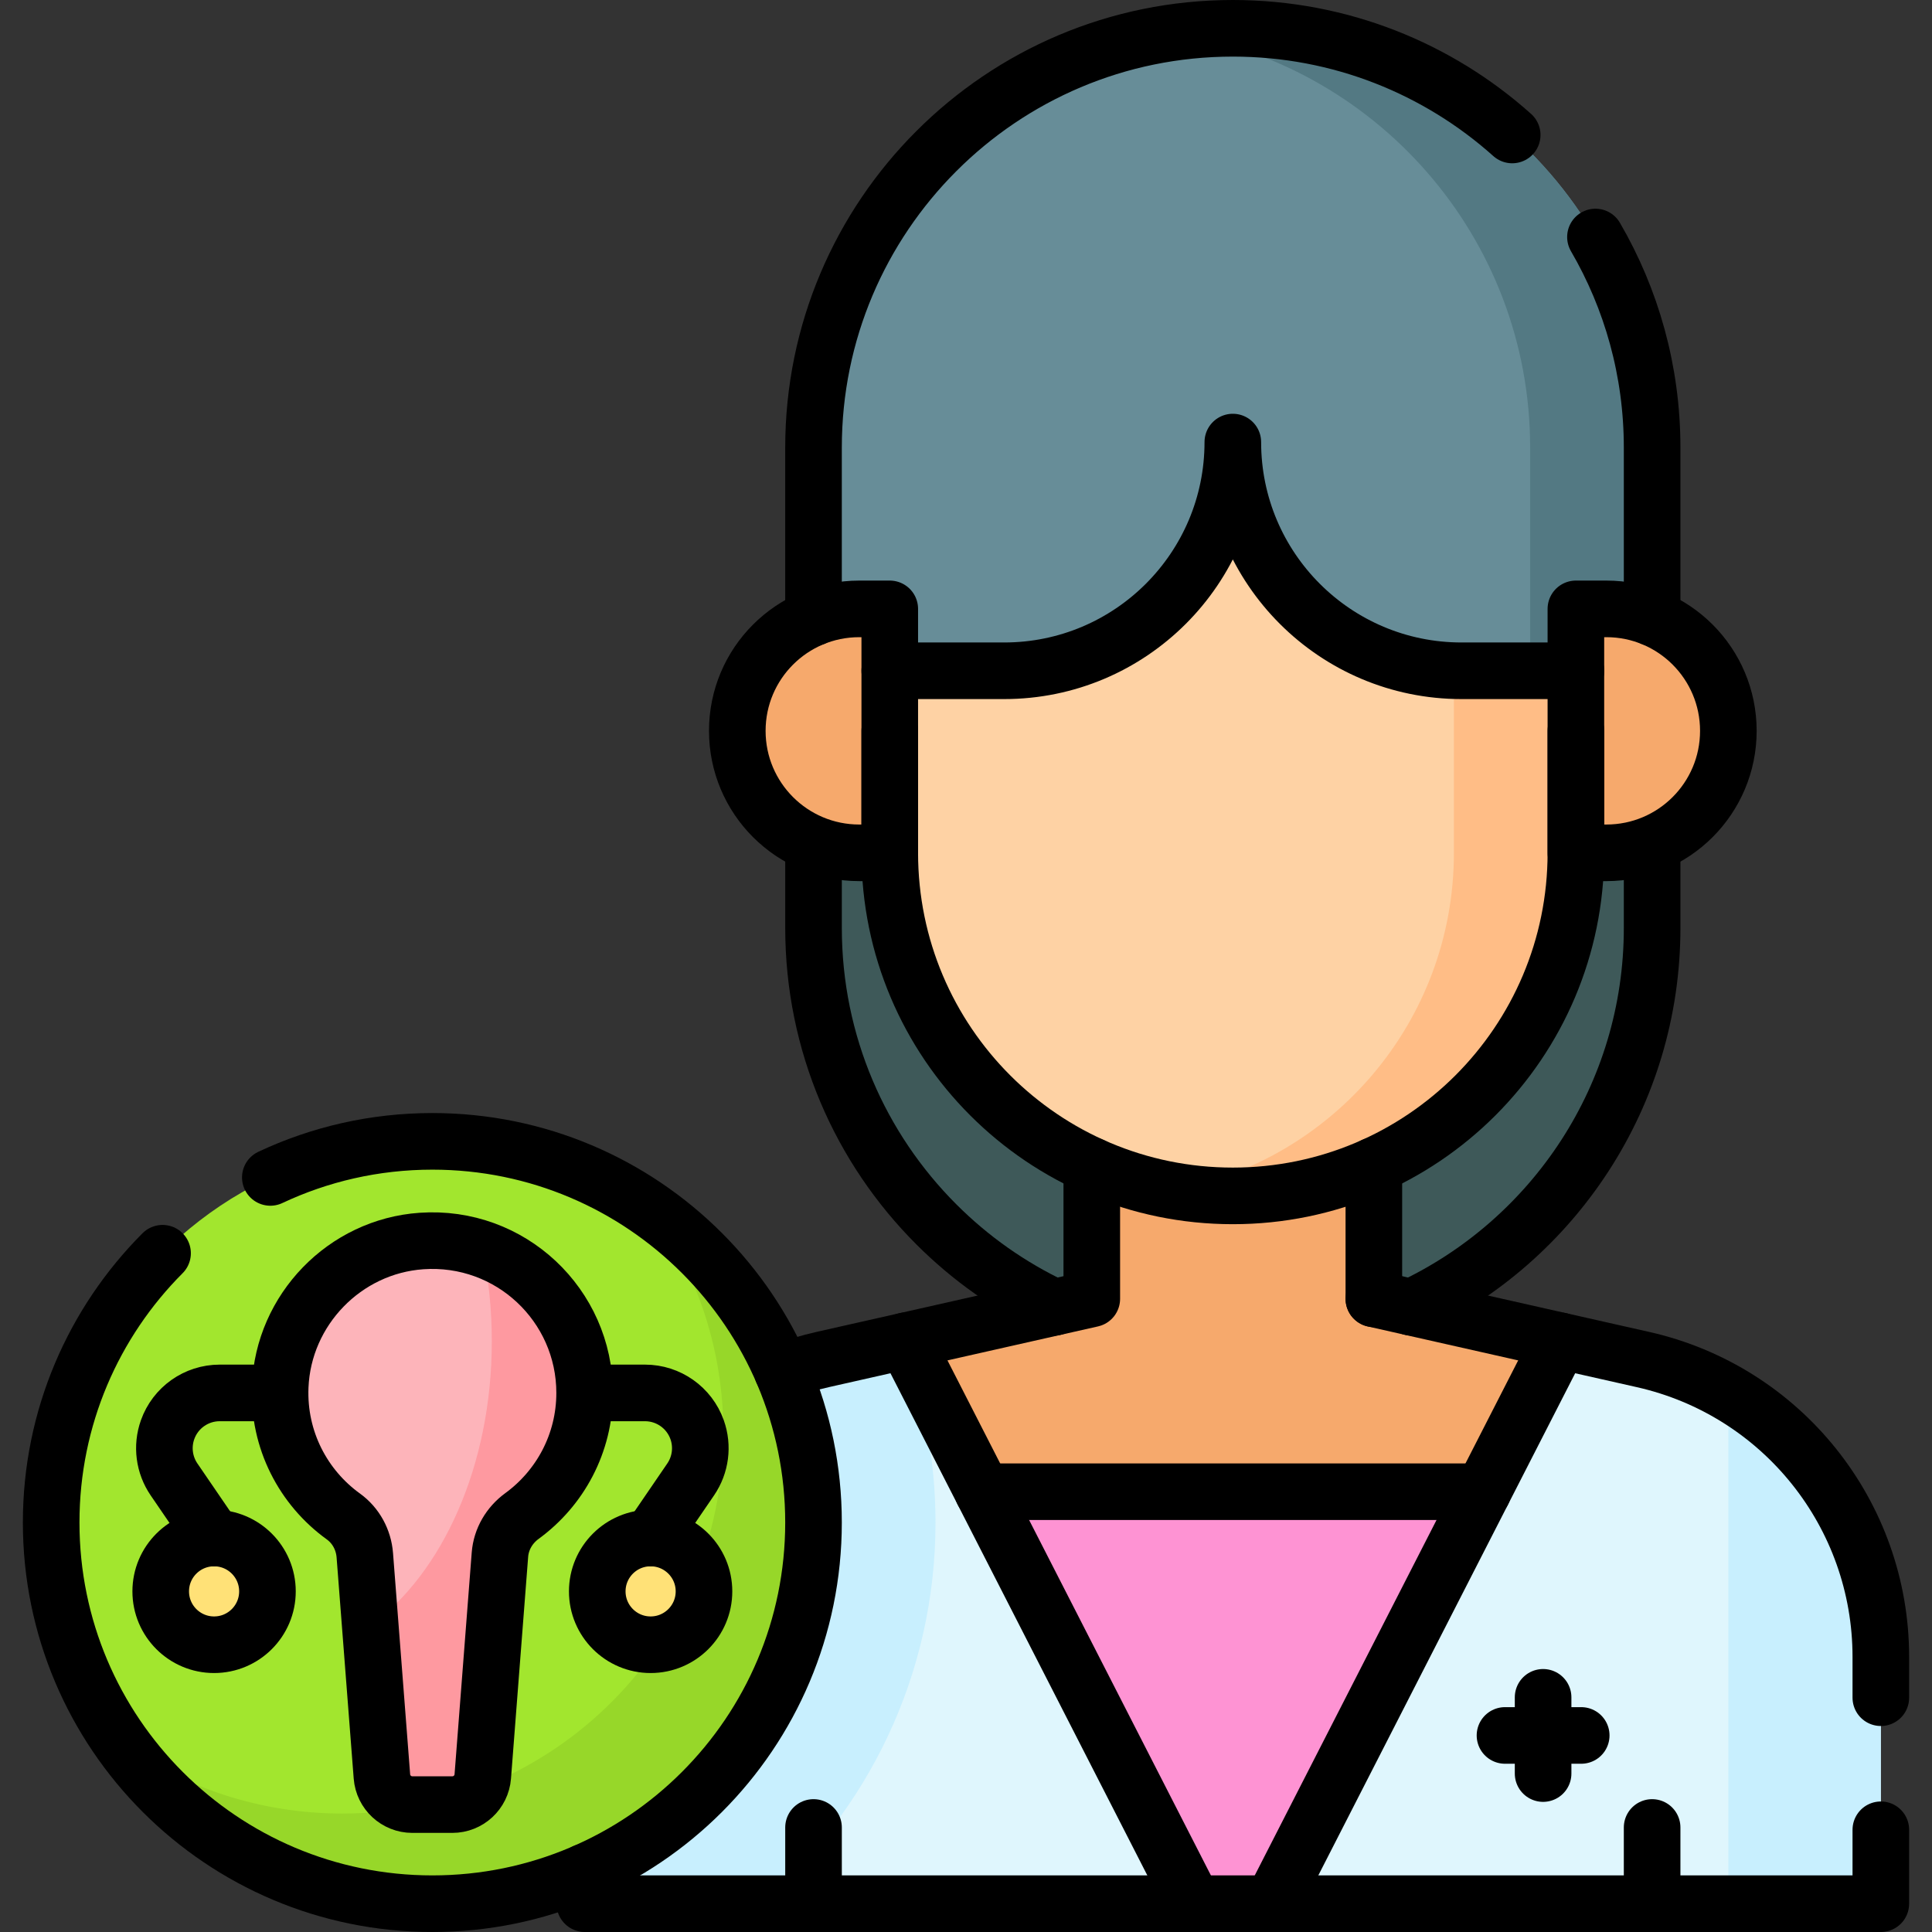
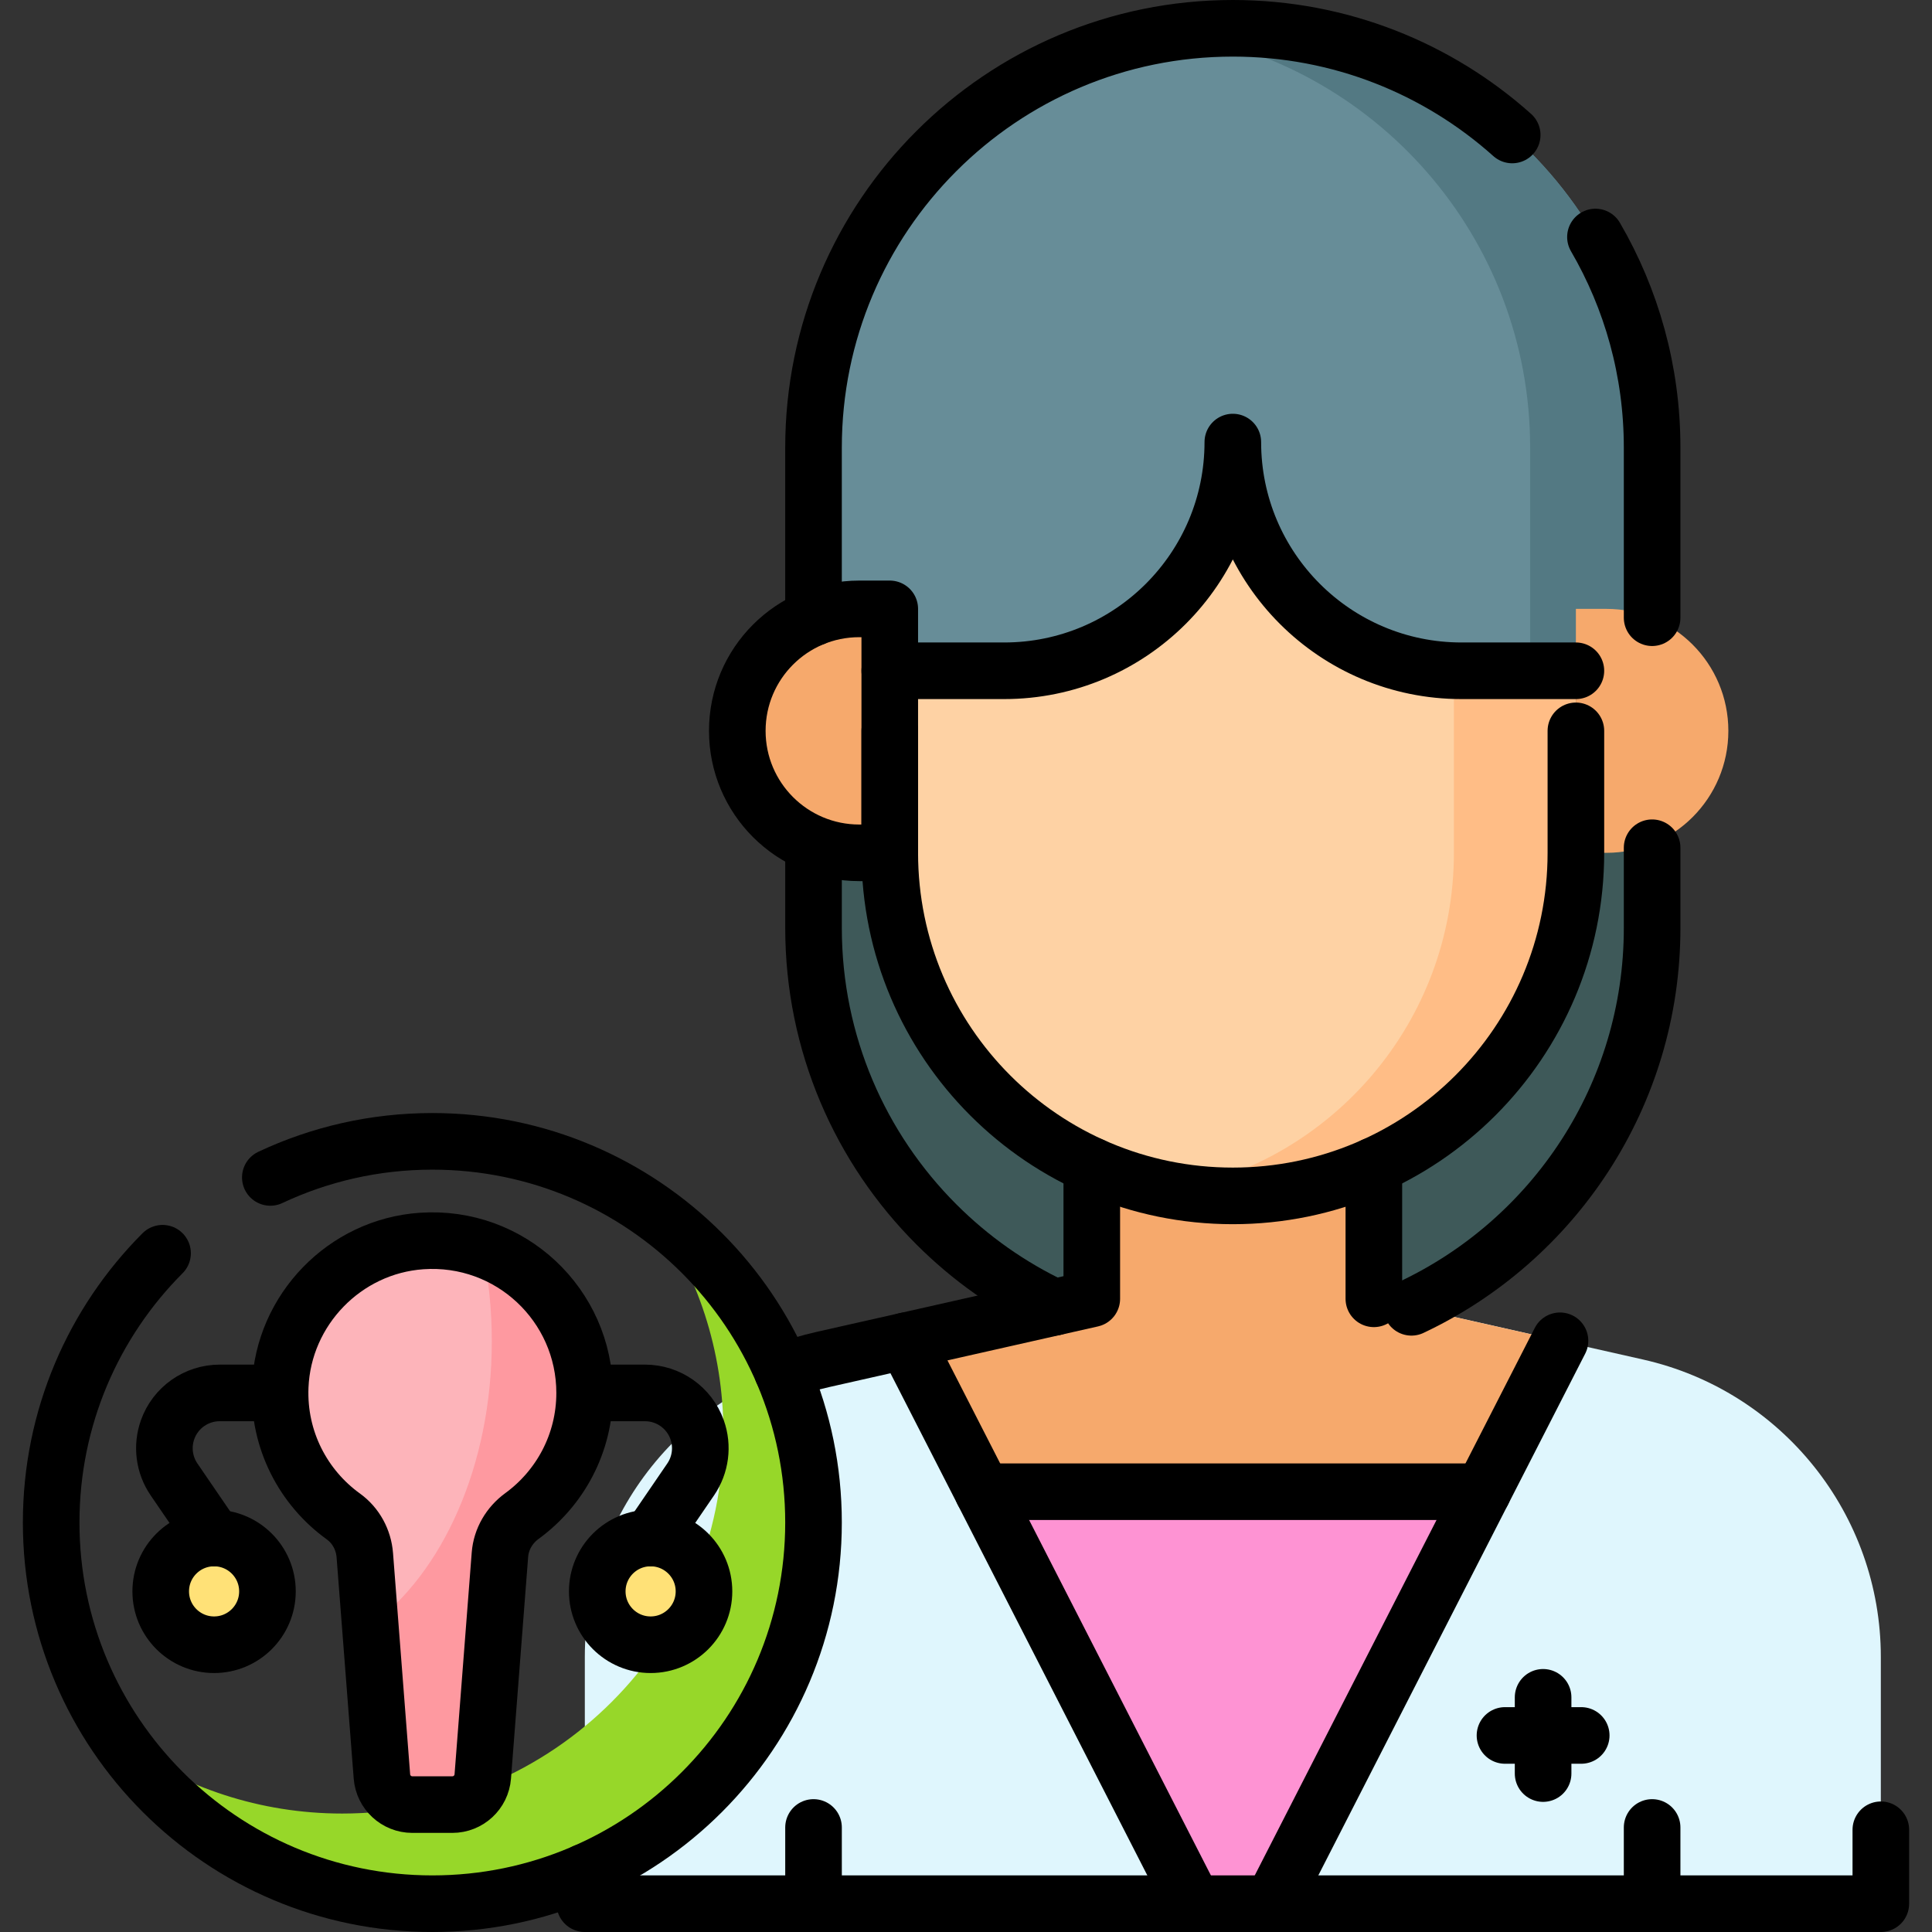
<svg xmlns="http://www.w3.org/2000/svg" version="1.1" id="Capa_1" x="0px" y="0px" viewBox="0 0 512 512" style="enable-background:new 0 0 512 512;" xml:space="preserve" width="512" height="512">
  <rect x="0" y="0" width="512" height="512" fill="#333333" stroke="none" />
  <g>
    <g>
      <path style="fill:#3E5959;" d="M437.829,193.683v52.216c0,61.369-49.749,111.118-111.118,111.118h0&#10;&#09;&#09;&#09;c-61.369,0-111.118-49.749-111.118-111.118v-52.216H437.829z" />
      <path style="fill:#DFF6FD;" d="M289.335,344.197l-71.32,16.087c-36.855,8.313-63.031,41.052-63.031,78.832V504.5h343.455v-65.383&#10;&#09;&#09;&#09;c0-37.781-26.177-70.519-63.031-78.832l-71.32-16.087H289.335z" />
-       <path style="fill:#C8EFFE;" d="M247.919,403.484c0-16.889-3.164-33.05-8.917-47.933l-20.987,4.734&#10;&#09;&#09;&#09;c-36.855,8.313-63.031,41.052-63.031,78.832V504.5h46.536C229.913,480.028,247.919,443.82,247.919,403.484z" />
      <polygon style="fill:#F6A96C;" points="364.087,344.197 364.087,306.821 289.335,306.821 289.335,344.197 240.009,355.323 &#10;&#09;&#09;&#09;260.469,395.321 392.954,395.321 413.413,355.323 &#09;&#09;" />
      <polygon style="fill:#FE93D3;" points="260.469,395.321 316.315,504.5 337.108,504.5 392.954,395.321 &#09;&#09;" />
-       <path style="fill:#C8EFFE;" d="M458.032,369.124V504.5h40.406v-65.383C498.439,409.655,482.519,383.262,458.032,369.124z" />
      <path style="fill:#FED2A4;" d="M326.711,316.923L326.711,316.923c-50.211,0-90.915-40.704-90.915-90.915V76.849h181.829v149.159&#10;&#09;&#09;&#09;C417.626,276.219,376.922,316.923,326.711,316.923z" />
      <path style="fill:#FFBD86;" d="M385.301,76.849v149.159c0,44.695-32.252,81.856-74.752,89.481&#10;&#09;&#09;&#09;c5.245,0.941,10.646,1.433,16.163,1.433l0,0c50.211,0,90.915-40.704,90.915-90.915V76.849H385.301z" />
      <path style="fill:#678D98;" d="M215.594,118.618l0,59.147h50.508c33.474,0,60.61-27.136,60.61-60.61&#10;&#09;&#09;&#09;c0,33.474,27.136,60.61,60.61,60.61h50.508l0-59.147C437.829,57.249,388.08,7.5,326.711,7.5h0&#10;&#09;&#09;&#09;C265.343,7.5,215.594,57.249,215.594,118.618z" />
      <path style="fill:#537983;" d="M437.829,118.617C437.829,57.249,388.08,7.5,326.711,7.5h0c-5.49,0-10.885,0.405-16.162,1.174&#10;&#09;&#09;&#09;c53.707,7.828,94.955,54.065,94.955,109.943l0,59.147h32.325L437.829,118.617z" />
      <path style="fill:#F6A96C;" d="M227.716,226.008h8.081v-64.65h-8.081c-17.853,0-32.325,14.472-32.325,32.325v0&#10;&#09;&#09;&#09;C195.39,211.536,209.863,226.008,227.716,226.008z" />
      <path style="fill:#F6A96C;" d="M425.707,226.008h-8.081v-64.65h8.081c17.853,0,32.325,14.472,32.325,32.325v0&#10;&#09;&#09;&#09;C458.032,211.536,443.56,226.008,425.707,226.008z" />
    </g>
-     <circle style="fill:#A2E62E;" cx="114.577" cy="403.484" r="101.016" />
    <path style="fill:#97D729;" d="M173.061,321.109c11.739,16.504,18.641,36.688,18.641,58.483&#10;&#09;&#09;c0,55.79-45.227,101.016-101.016,101.016c-21.796,0-41.979-6.903-58.483-18.642c18.309,25.741,48.381,42.533,82.375,42.533&#10;&#09;&#09;c55.79,0,101.016-45.226,101.016-101.016C215.594,369.49,198.802,339.418,173.061,321.109z" />
    <g>
      <circle style="fill:#FFE177;" cx="172.421" cy="421.73" r="14.142" />
      <circle style="fill:#FFE177;" cx="56.734" cy="421.73" r="14.142" />
      <path style="fill:#FDB4BA;" d="M154.934,369.138c0-23.243-19.649-41.897-43.242-40.256c-20.335,1.414-36.607,18.203-37.436,38.571&#10;&#09;&#09;&#09;c-0.577,14.173,6.163,26.799,16.746,34.429c3.321,2.394,5.36,6.182,5.675,10.265l4.537,58.632&#10;&#09;&#09;&#09;c0.326,4.209,3.836,7.458,8.057,7.458h10.612c4.221,0,7.732-3.249,8.057-7.458l4.549-58.78c0.319-4.119,2.51-7.814,5.848-10.249&#10;&#09;&#09;&#09;C148.395,394.411,154.934,382.542,154.934,369.138z" />
      <path style="fill:#FE99A0;" d="M127.85,331.027c1.611,7.724,2.487,15.909,2.487,24.392c0,33-13.114,61.558-32.213,75.43&#10;&#09;&#09;&#09;l3.09,39.929c0.326,4.209,3.836,7.458,8.057,7.458h10.612c4.221,0,7.732-3.249,8.057-7.458l4.549-58.78&#10;&#09;&#09;&#09;c0.319-4.119,2.51-7.814,5.848-10.249c10.058-7.337,16.597-19.207,16.597-32.61C154.934,351.502,143.616,336.517,127.85,331.027z" />
    </g>
    <path style="fill:none;stroke:#000000;stroke-width:15;stroke-linecap:round;stroke-linejoin:round;stroke-miterlimit:10;" d="&#10;&#09;&#09;M215.593,224.659v21.239c0,30.689,12.435,58.468,32.547,78.57c9.011,9.021,19.567,16.486,31.234,21.981" />
    <path style="fill:none;stroke:#000000;stroke-width:15;stroke-linecap:round;stroke-linejoin:round;stroke-miterlimit:10;" d="&#10;&#09;&#09;M374.047,346.45c37.689-17.769,63.782-56.115,63.782-100.552V224.66" />
    <line style="fill:none;stroke:#000000;stroke-width:15;stroke-linecap:round;stroke-linejoin:round;stroke-miterlimit:10;" x1="392.954" y1="395.321" x2="260.469" y2="395.321" />
    <path style="fill:none;stroke:#000000;stroke-width:15;stroke-linecap:round;stroke-linejoin:round;stroke-miterlimit:10;" d="&#10;&#09;&#09;M235.797,177.763h30.305c33.477,0,60.61-27.133,60.61-60.61c0,33.477,27.133,60.61,60.61,60.61h30.305" />
    <path style="fill:none;stroke:#000000;stroke-width:15;stroke-linecap:round;stroke-linejoin:round;stroke-miterlimit:10;" d="&#10;&#09;&#09;M422.81,62.81c9.55,16.4,15.02,35.47,15.02,55.81v45.08" />
    <path style="fill:none;stroke:#000000;stroke-width:15;stroke-linecap:round;stroke-linejoin:round;stroke-miterlimit:10;" d="&#10;&#09;&#09;M215.59,163.7v-45.08c0-30.69,12.44-58.47,32.55-78.57c20.1-20.11,47.88-32.55,78.57-32.55c28.45,0,54.39,10.69,74.04,28.27" />
    <path style="fill:none;stroke:#000000;stroke-width:15;stroke-linecap:round;stroke-linejoin:round;stroke-miterlimit:10;" d="&#10;&#09;&#09;M227.716,226.008h8.081v-64.65h-8.081c-17.853,0-32.325,14.472-32.325,32.325v0C195.39,211.536,209.863,226.008,227.716,226.008z" />
    <path style="fill:none;stroke:#000000;stroke-width:15;stroke-linecap:round;stroke-linejoin:round;stroke-miterlimit:10;" d="&#10;&#09;&#09;M235.797,193.683v32.325c0,50.211,40.704,90.915,90.915,90.915h0c50.211,0,90.915-40.704,90.915-90.915l0-32.325" />
    <line style="fill:none;stroke:#000000;stroke-width:15;stroke-linecap:round;stroke-linejoin:round;stroke-miterlimit:10;" x1="437.829" y1="504.5" x2="437.829" y2="484.297" />
    <line style="fill:none;stroke:#000000;stroke-width:15;stroke-linecap:round;stroke-linejoin:round;stroke-miterlimit:10;" x1="215.593" y1="504.5" x2="215.593" y2="484.297" />
-     <path style="fill:none;stroke:#000000;stroke-width:15;stroke-linecap:round;stroke-linejoin:round;stroke-miterlimit:10;" d="&#10;&#09;&#09;M425.707,226.008h-8.081v-64.65h8.081c17.853,0,32.325,14.472,32.325,32.325v0C458.032,211.536,443.56,226.008,425.707,226.008z" />
    <g>
      <polyline style="fill:none;stroke:#000000;stroke-width:15;stroke-linecap:round;stroke-linejoin:round;stroke-miterlimit:10;" points="&#10;&#09;&#09;&#09;498.44,484.91 498.44,504.5 154.98,504.5 154.98,496.09 &#09;&#09;" />
-       <path style="fill:none;stroke:#000000;stroke-width:15;stroke-linecap:round;stroke-linejoin:round;stroke-miterlimit:10;" d="&#10;&#09;&#09;&#09;M364.09,344.2l71.31,16.09c36.87,8.3,63.04,41.04,63.04,78.82v10.8" />
      <path style="fill:none;stroke:#000000;stroke-width:15;stroke-linecap:round;stroke-linejoin:round;stroke-miterlimit:10;" d="&#10;&#09;&#09;&#09;M289.335,308.912v35.285l-71.317,16.092c-3.667,0.828-7.223,1.889-10.657,3.182" />
      <line style="fill:none;stroke:#000000;stroke-width:15;stroke-linecap:round;stroke-linejoin:round;stroke-miterlimit:10;" x1="364.087" y1="344.197" x2="364.087" y2="308.912" />
    </g>
    <line style="fill:none;stroke:#000000;stroke-width:15;stroke-linecap:round;stroke-linejoin:round;stroke-miterlimit:10;" x1="240.009" y1="355.323" x2="316.315" y2="504.5" />
    <line style="fill:none;stroke:#000000;stroke-width:15;stroke-linecap:round;stroke-linejoin:round;stroke-miterlimit:10;" x1="413.413" y1="355.323" x2="337.107" y2="504.5" />
    <path style="fill:none;stroke:#000000;stroke-width:15;stroke-linecap:round;stroke-linejoin:round;stroke-miterlimit:10;" d="&#10;&#09;&#09;M71.64,312.03c13.03-6.13,27.58-9.56,42.94-9.56c55.79,0,101.01,45.22,101.01,101.01S170.37,504.5,114.58,504.5&#10;&#09;&#09;S13.56,459.27,13.56,403.48c0-27.86,11.28-53.09,29.52-71.36" />
    <path style="fill:none;stroke:#000000;stroke-width:15;stroke-linecap:round;stroke-linejoin:round;stroke-miterlimit:10;" d="&#10;&#09;&#09;M154.984,369.138h15.948c6.204,0,11.736,3.906,13.812,9.752l0,0c1.568,4.414,0.931,9.311-1.712,13.178l-10.611,15.52" />
    <circle style="fill:none;stroke:#000000;stroke-width:15;stroke-linecap:round;stroke-linejoin:round;stroke-miterlimit:10;" cx="172.421" cy="421.73" r="14.142" />
    <path style="fill:none;stroke:#000000;stroke-width:15;stroke-linecap:round;stroke-linejoin:round;stroke-miterlimit:10;" d="&#10;&#09;&#09;M74.171,369.138H58.223c-6.204,0-11.736,3.906-13.812,9.752l0,0c-1.568,4.414-0.931,9.311,1.712,13.178l10.611,15.52" />
    <circle style="fill:none;stroke:#000000;stroke-width:15;stroke-linecap:round;stroke-linejoin:round;stroke-miterlimit:10;" cx="56.734" cy="421.73" r="14.142" />
    <path style="fill:none;stroke:#000000;stroke-width:15;stroke-linecap:round;stroke-linejoin:round;stroke-miterlimit:10;" d="&#10;&#09;&#09;M154.934,369.138c0-23.243-19.649-41.897-43.242-40.256c-20.335,1.414-36.607,18.203-37.436,38.571&#10;&#09;&#09;c-0.577,14.173,6.163,26.799,16.746,34.429c3.321,2.394,5.36,6.182,5.675,10.265l4.537,58.632c0.326,4.209,3.836,7.458,8.057,7.458&#10;&#09;&#09;h10.612c4.221,0,7.732-3.249,8.057-7.458l4.549-58.78c0.319-4.119,2.51-7.814,5.848-10.249&#10;&#09;&#09;C148.395,394.411,154.934,382.542,154.934,369.138z" />
    <g>
      <line style="fill:none;stroke:#000000;stroke-width:15;stroke-linecap:round;stroke-linejoin:round;stroke-miterlimit:10;" x1="408.938" y1="449.809" x2="408.938" y2="470.012" />
      <line style="fill:none;stroke:#000000;stroke-width:15;stroke-linecap:round;stroke-linejoin:round;stroke-miterlimit:10;" x1="419.04" y1="459.91" x2="398.837" y2="459.91" />
    </g>
  </g>
</svg>